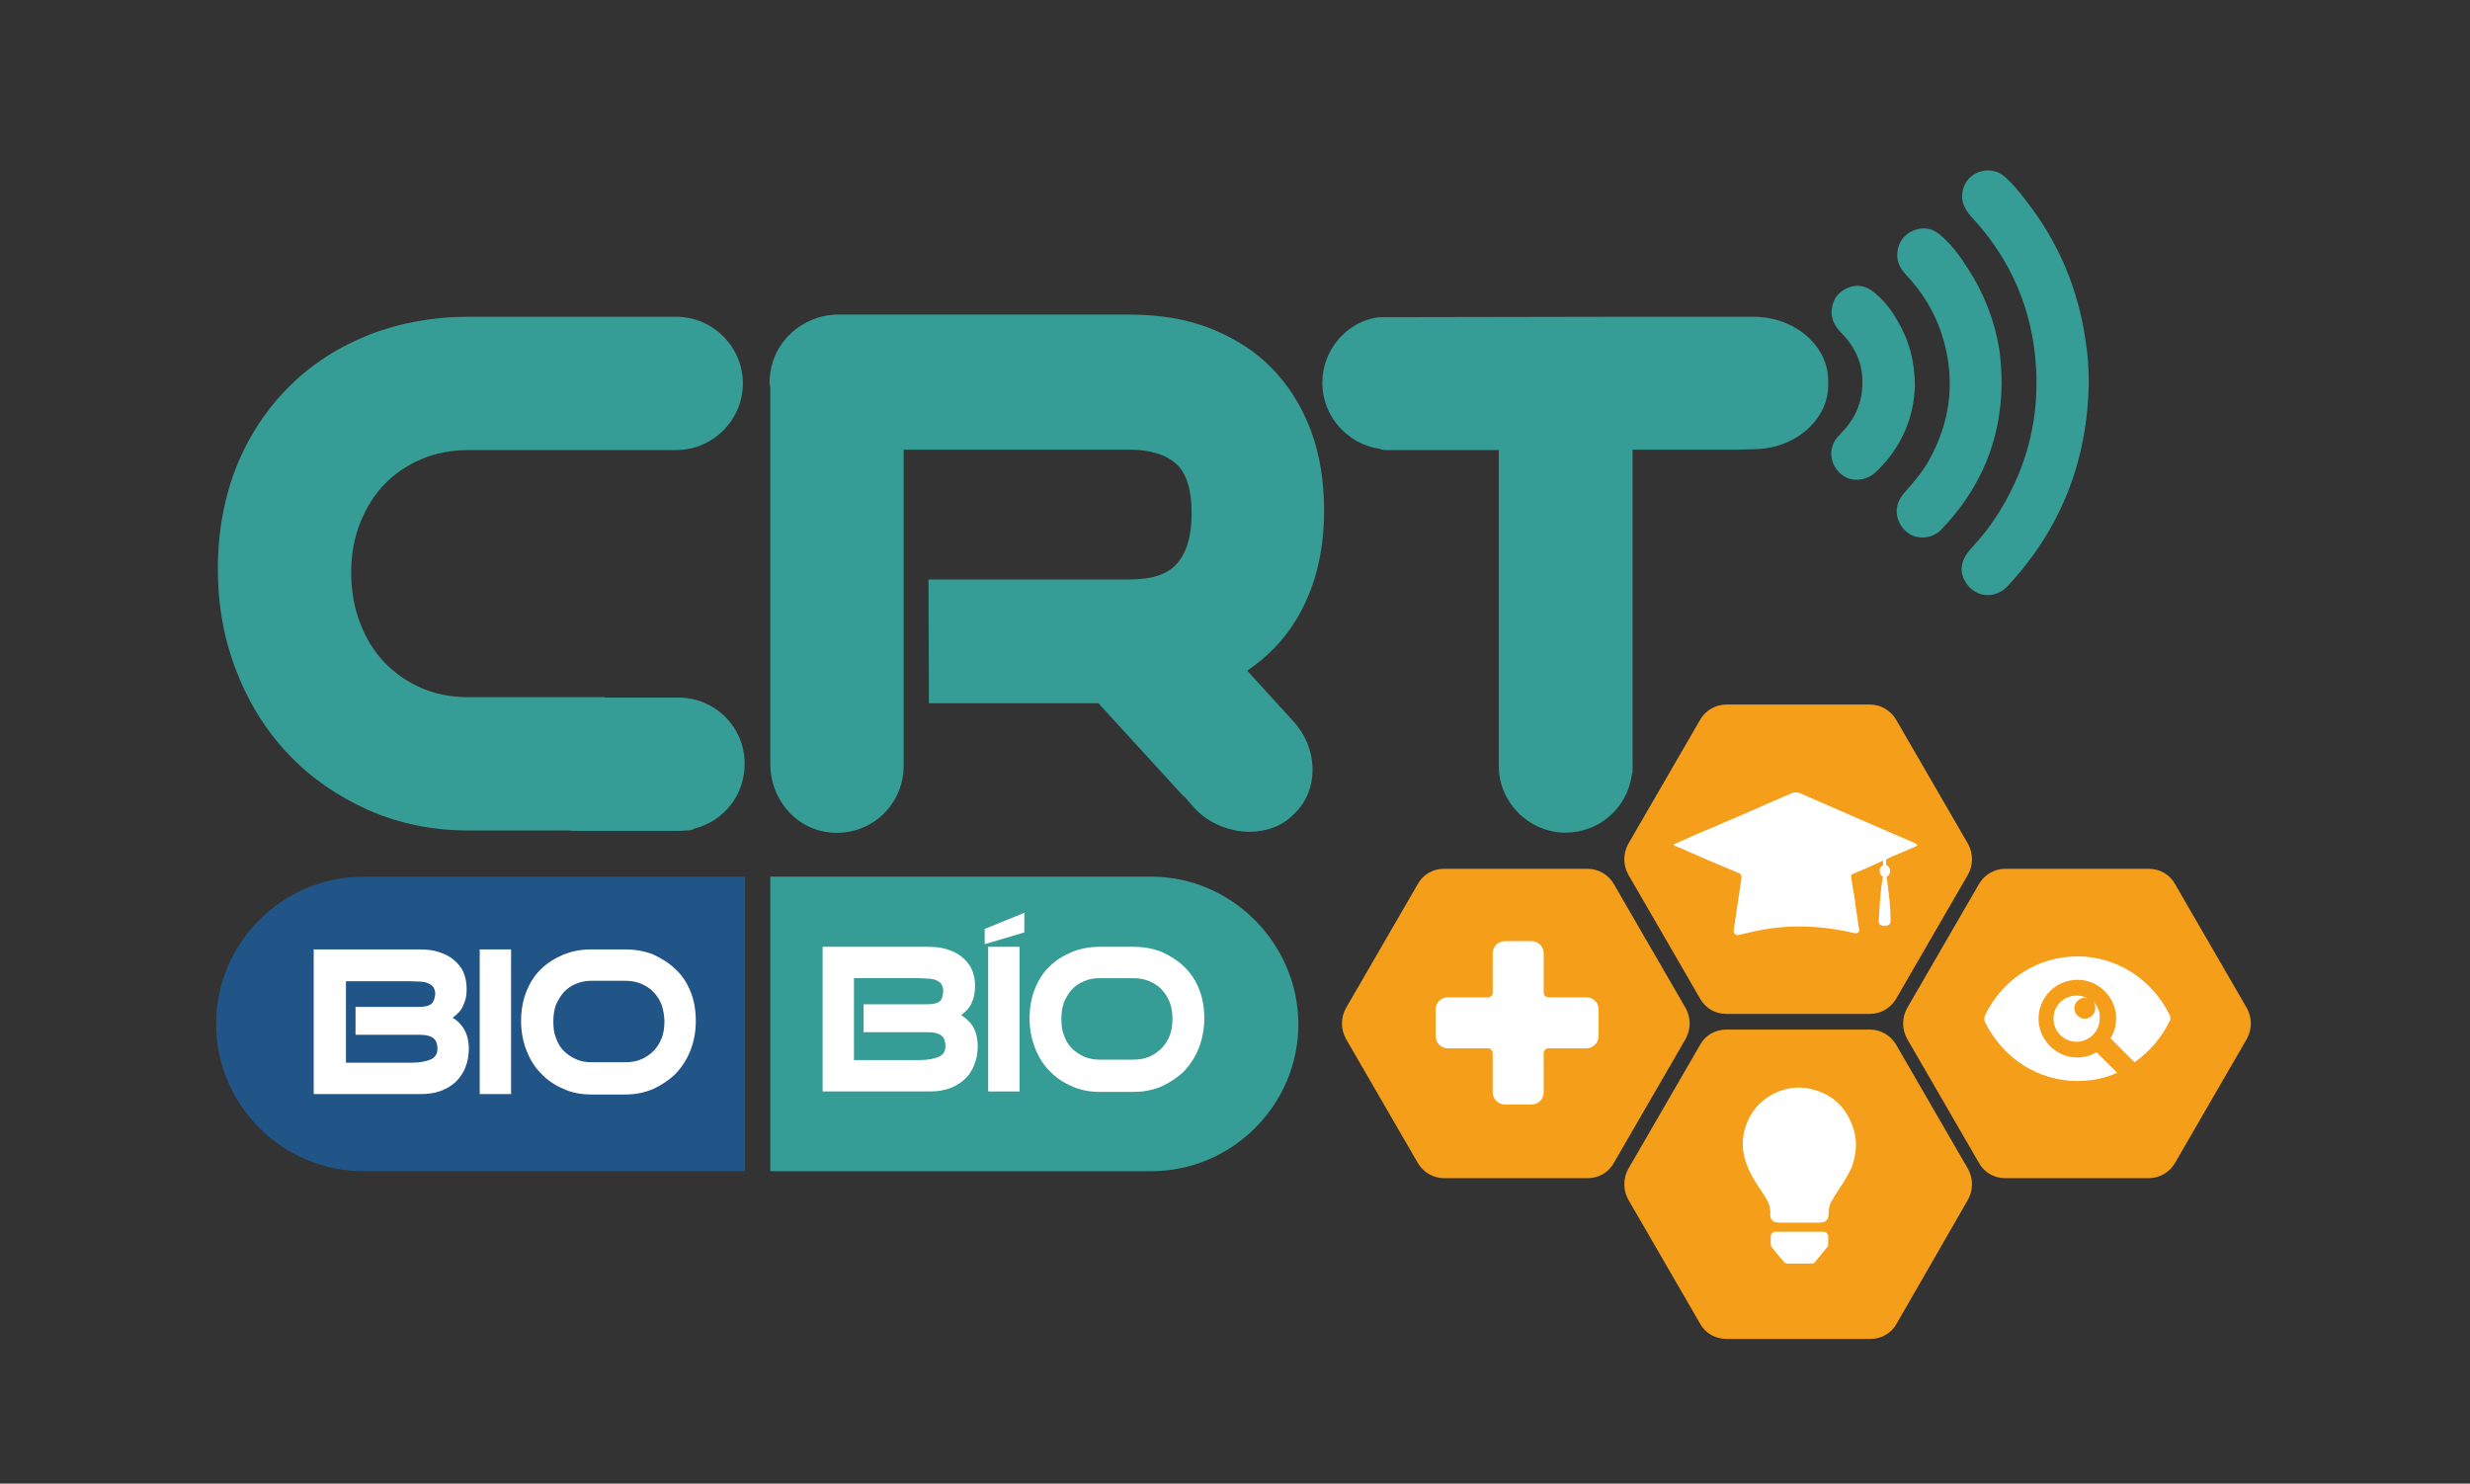
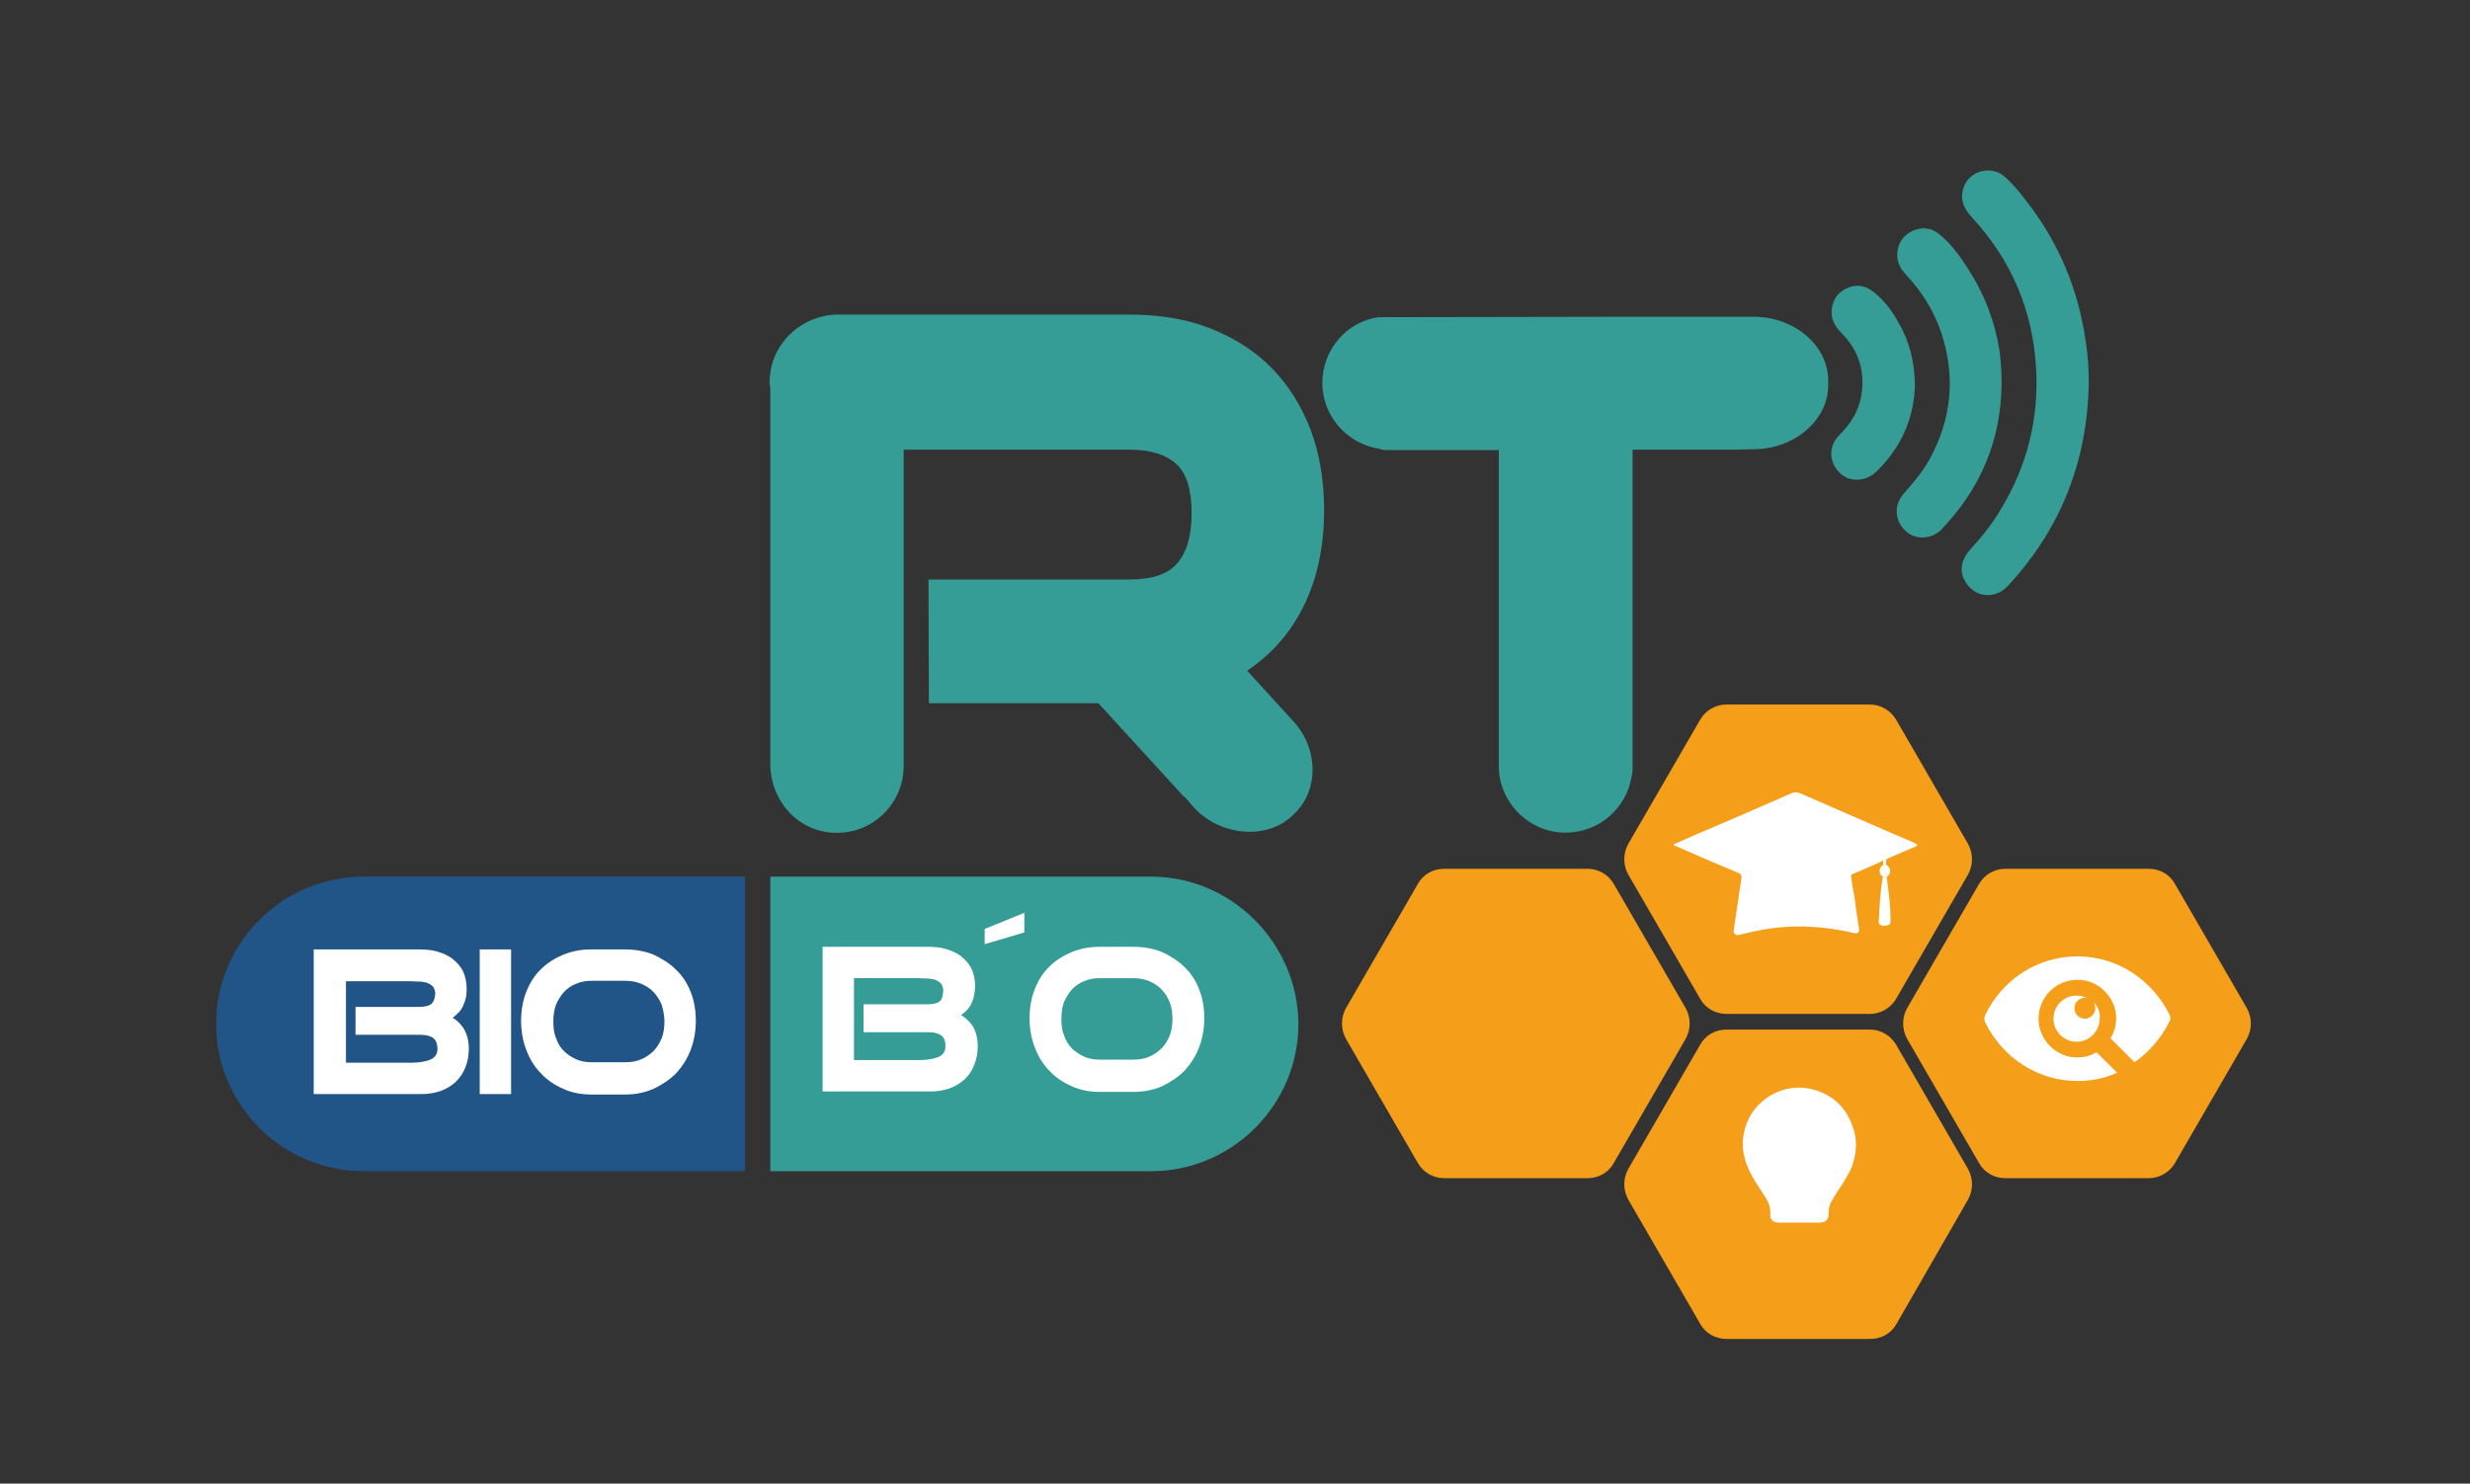
<svg xmlns="http://www.w3.org/2000/svg" id="Capa_1" x="0px" y="0px" viewBox="0 252 566.9 340.5" xml:space="preserve">
  <rect x="0" y="252" width="566.9" height="340.5" fill="#333333" stroke="none" />
  <g>
    <path fill="#215587" d="M83.4,453.2c-18.6,0-33.8,15.2-33.8,33.8l0,0c0,18.6,15.2,33.8,33.8,33.8H171v-67.6H83.4z" />
    <path fill="#369D96" d="M264.2,453.2h-87.4v67.6h87.4c18.6,0,33.8-15.2,33.8-33.8l0,0C297.9,468.5,282.7,453.2,264.2,453.2z" />
    <path fill="#F59E19" d="M429.2,413.7h-33c-2.5,0-4.8,1.4-6,3.5l-16.5,28.5c-1.2,2.2-1.2,4.8,0,7l16.5,28.5c1.2,2.2,3.5,3.5,6,3.5   h33c2.5,0,4.8-1.4,6-3.5l16.5-28.5c1.2-2.2,1.2-4.8,0-7l-16.5-28.5C433.9,415,431.6,413.7,429.2,413.7z" />
    <path fill="#F59E19" d="M325.4,518.9l-16.5-28.5c-1.2-2.2-1.2-4.8,0-7l16.5-28.5c1.2-2.2,3.5-3.5,6-3.5h33c2.5,0,4.8,1.4,6,3.5   l16.5,28.5c1.2,2.2,1.2,4.8,0,7l-16.5,28.5c-1.2,2.2-3.5,3.5-6,3.5h-33C328.9,522.4,326.6,521,325.4,518.9z" />
    <path fill="#F59E19" d="M390.2,555.8l-16.5-28.5c-1.2-2.2-1.2-4.8,0-7l16.5-28.5c1.2-2.2,3.5-3.5,6-3.5h33c2.5,0,4.8,1.4,6,3.5   l16.5,28.5c1.2,2.2,1.2,4.8,0,7l-16.4,28.5c-1.2,2.2-3.5,3.5-6,3.5h-33C393.7,559.3,391.4,558,390.2,555.8z" />
-     <path fill="#FFFFFF" d="M364.1,480.9h-8.7c-0.6,0-1.1-0.5-1.1-1.1v-9c0-1.5-1.2-2.8-2.8-2.8h-6.1c-1.5,0-2.8,1.2-2.8,2.8v9   c0,0.6-0.5,1.1-1.1,1.1h-9.2c-1.5,0-2.8,1.2-2.8,2.8v6.1c0,1.5,1.2,2.8,2.8,2.8h9.2c0.6,0,1.1,0.5,1.1,1.1v9c0,1.5,1.2,2.8,2.8,2.8   h6.1c1.5,0,2.8-1.2,2.8-2.8v-9c0-0.6,0.5-1.1,1.1-1.1h8.7c1.5,0,2.8-1.2,2.8-2.8v-6.2C366.9,482.1,365.7,480.9,364.1,480.9z" />
    <g>
      <path fill="#FFFFFF" d="M103.9,485.6L103.9,485.6c0.6-0.5,1.2-1,1.7-1.6c0.5-0.6,0.8-1.4,1.1-2.2s0.4-1.8,0.4-2.9    c0-1.5-0.3-2.8-0.8-3.9s-1.4-2.1-2.4-2.9s-2.2-1.3-3.5-1.7c-1.3-0.4-2.8-0.5-4.4-0.5H72v33.2h24.6c1.6,0,3.1-0.2,4.5-0.7    c1.4-0.5,2.5-1.2,3.5-2.1c0.9-0.9,1.7-2,2.2-3.3c0.5-1.2,0.8-2.7,0.8-4.3c0-2-0.5-3.8-1.5-5.1    C105.5,486.8,104.8,486.1,103.9,485.6z M99,482.4c-0.6,0.5-1.6,0.7-3,0.7H81.6v6.4h14.9c1.4,0,2.4,0.3,3,0.8    c0.6,0.5,0.9,1.3,0.9,2.4c0,1.2-0.5,1.9-1.4,2.4c-1.1,0.5-2.7,0.8-4.5,0.8H79.4v-18.7H94c0.9,0,1.9,0.1,2.7,0.1    c0.7,0.1,1.4,0.2,1.8,0.5c0.4,0.2,0.8,0.5,1,0.8c0.2,0.4,0.4,0.9,0.4,1.5C99.8,481.2,99.5,482,99,482.4z" />
      <rect x="110.1" y="469.9" fill="#FFFFFF" width="7.2" height="33.2" />
      <path fill="#FFFFFF" d="M158.5,479.6c-0.8-2-1.9-3.7-3.4-5.1c-1.4-1.4-3.2-2.5-5.1-3.4c-2-0.8-4.2-1.2-6.6-1.2h-7.7    c-2.3,0-4.4,0.4-6.4,1.2c-1.9,0.8-3.7,1.9-5.1,3.3c-1.5,1.4-2.6,3.2-3.4,5.2c-0.8,2-1.2,4.3-1.2,6.7c0,2.4,0.4,4.6,1.2,6.7    c0.8,2.1,1.9,3.9,3.4,5.4c1.4,1.5,3.2,2.7,5.1,3.5c1.9,0.9,4.1,1.3,6.4,1.3h7.7c2.4,0,4.5-0.4,6.6-1.3c1.9-0.9,3.7-2.1,5.1-3.5    c1.4-1.5,2.6-3.3,3.4-5.4c0.8-2.1,1.2-4.3,1.2-6.7C159.7,483.8,159.3,481.6,158.5,479.6z M152.5,486.4c0,1.4-0.2,2.7-0.6,3.8    c-0.5,1.2-1.1,2.2-1.9,3c-0.8,0.8-1.8,1.5-2.8,1.9c-1.1,0.5-2.3,0.7-3.7,0.7h-7.7c-1.3,0-2.5-0.2-3.6-0.7c-1.1-0.5-2-1.1-2.8-1.9    c-0.8-0.8-1.4-1.8-1.8-3c-0.5-1.2-0.6-2.4-0.6-3.8c0-1.4,0.2-2.7,0.6-3.8c0.5-1.1,1.1-2.1,1.8-2.9c0.8-0.8,1.7-1.5,2.8-1.9    c1.1-0.5,2.3-0.7,3.6-0.7h7.7c1.3,0,2.5,0.2,3.7,0.7c1.1,0.5,2.1,1.1,2.8,1.9c0.8,0.8,1.4,1.8,1.9,3    C152.2,483.8,152.5,485.1,152.5,486.4z" />
    </g>
    <g>
      <path fill="#FFFFFF" d="M220.6,485L220.6,485c0.6-0.5,1.2-1,1.7-1.6c0.5-0.6,0.8-1.4,1.1-2.2c0.2-0.8,0.4-1.8,0.4-2.9    c0-1.5-0.3-2.8-0.8-3.9c-0.5-1.1-1.4-2.1-2.4-2.9c-1-0.8-2.2-1.3-3.5-1.7c-1.3-0.4-2.8-0.5-4.4-0.5h-23.9v33.2h24.6    c1.6,0,3.1-0.2,4.5-0.7c1.4-0.5,2.5-1.2,3.5-2.1s1.7-2,2.2-3.3c0.5-1.2,0.8-2.7,0.8-4.3c0-2-0.5-3.8-1.5-5.1    C222.2,486.2,221.5,485.5,220.6,485z M215.7,481.8c-0.6,0.5-1.6,0.7-3,0.7h-14.5v6.4h14.9c1.4,0,2.4,0.3,3,0.8    c0.6,0.5,0.9,1.3,0.9,2.4c0,1.2-0.5,1.9-1.4,2.4c-1.1,0.5-2.7,0.8-4.5,0.8h-15.1v-18.8h14.6c0.9,0,1.9,0.1,2.7,0.1    c0.7,0.1,1.4,0.2,1.8,0.5c0.4,0.2,0.8,0.5,1,0.8c0.2,0.4,0.4,0.9,0.4,1.5C216.4,480.6,216.2,481.4,215.7,481.8z" />
-       <rect x="226.8" y="469.3" fill="#FFFFFF" width="7.2" height="33.2" />
      <path fill="#FFFFFF" d="M275.2,479c-0.8-2-1.9-3.7-3.4-5.1c-1.4-1.4-3.2-2.5-5.1-3.4c-2-0.8-4.2-1.2-6.6-1.2h-7.7    c-2.3,0-4.4,0.4-6.4,1.2c-1.9,0.8-3.7,1.9-5.1,3.3c-1.5,1.4-2.6,3.2-3.4,5.2c-0.8,2-1.2,4.3-1.2,6.7c0,2.4,0.4,4.6,1.2,6.7    c0.8,2.1,1.9,3.9,3.4,5.4c1.4,1.5,3.2,2.7,5.1,3.5c1.9,0.9,4.1,1.3,6.4,1.3h7.7c2.4,0,4.5-0.4,6.6-1.3c1.9-0.9,3.7-2.1,5.1-3.5    c1.4-1.5,2.6-3.3,3.4-5.4c0.8-2.1,1.2-4.3,1.2-6.7C276.4,483.2,276,481,275.2,479z M269.1,485.8c0,1.4-0.2,2.7-0.6,3.8    c-0.5,1.2-1.1,2.2-1.9,3c-0.8,0.8-1.8,1.5-2.8,1.9c-1.1,0.5-2.3,0.7-3.7,0.7h-7.7c-1.3,0-2.5-0.2-3.6-0.7c-1.1-0.5-2-1.1-2.8-1.9    c-0.8-0.8-1.4-1.8-1.8-3c-0.5-1.2-0.6-2.4-0.6-3.8c0-1.4,0.2-2.7,0.6-3.8c0.5-1.1,1.1-2.1,1.8-2.9c0.8-0.8,1.7-1.5,2.8-1.9    c1.1-0.5,2.3-0.7,3.6-0.7h7.7c1.3,0,2.5,0.2,3.7,0.7c1.1,0.5,2.1,1.1,2.8,1.9c0.8,0.8,1.4,1.8,1.9,3    C268.9,483.2,269.1,484.5,269.1,485.8z" />
      <polygon fill="#FFFFFF" points="226,468.7 235.1,466 235.1,461.5 226,465.2   " />
    </g>
    <path fill="#F59E19" d="M493.2,451.4h-33c-2.5,0-4.8,1.4-6,3.5l-16.5,28.5c-1.2,2.2-1.2,4.8,0,7l16.5,28.5c1.2,2.2,3.5,3.5,6,3.5   h33c2.5,0,4.8-1.4,6-3.5l16.5-28.5c1.2-2.2,1.2-4.8,0-7l-16.5-28.5C498,452.7,495.7,451.4,493.2,451.4z" />
    <g>
      <path fill="#369D96" d="M213.2,413.4H252c0,0,0,0,0.1,0l19.3,21.1c0.2,0.2,0.4,0.4,0.6,0.5l0,0l1.9,2.2l0.1,0.1    c3.1,3.5,8,5.6,12.8,5.6c3.7,0,7.1-1.2,9.6-3.5l0.5-0.5c5.8-5.3,5.8-14.9,0-21.3l-10.6-11.6c0-0.1,0-0.1,0-0.1    c4.4-3,8.1-6.7,10.9-11.2c4.4-7,6.7-15.5,6.7-25.6c0-6.6-1-12.8-3-18.2c-2.1-5.6-5.1-10.4-9-14.4s-8.7-7-14.3-9.2    c-5.4-2.1-11.6-3.1-18.4-3.1h-43.1c-0.2,0-0.3,0-0.4,0h-23.3c-8.1,0-15.1,6.2-15.7,14.3c-0.1,0.8-0.1,1.7,0.1,2.5l0,0V427    c0,0.1,0,0.2,0,0.3v0.1c0,7.5,5.2,14.2,12.5,15.5c9.7,1.7,18.1-5.7,18.1-15.1v-23.7c0-0.1,0-0.1,0-0.1v-48.7c0,0,0-0.1,0.1-0.1    h51.7c4.8,0,8.4,1.1,10.9,3.4c2.2,2.1,3.4,5.8,3.4,11.1c0,5.4-1.2,9.3-3.5,11.8c-2.2,2.4-5.8,3.5-10.8,3.5h-38.1    c-0.1,0-0.1,0-0.2,0h-7.7h-0.1" />
      <g>
        <g>
          <path fill="#369D96" d="M316.4,324.8c-7.4,1-12.9,7.6-12.9,15v0.1c0,7.6,5.7,14,13.1,15.1c0.5,0.2,0.9,0.3,1.5,0.3h25.9v72.5      c0,0.1,0,0.2,0,0.4c0.2,8.2,7.1,14.9,15.3,14.9c7.7,0,14.1-5.6,15.2-13.1c0.1-0.4,0.2-0.7,0.2-1.1v-1c0-0.1,0-0.1,0-0.2V404      c0-0.1,0-0.1,0-0.2v-28.1c0-0.1,0-0.2,0-0.3v-20.2h23.8l3.9-0.1c9.4,0,17.2-6.6,17.2-14.7v-1c0-8.1-7.7-14.7-17.2-14.7h-30.1      L316.4,324.8z" />
        </g>
      </g>
-       <path fill="#369D96" d="M155.7,412.1H139c-0.2-0.1-0.5-0.1-0.8-0.1h-30.8c-3.9,0-7.5-0.7-10.7-2.1s-6.1-3.4-8.4-5.8    c-2.4-2.5-4.3-5.5-5.6-9c-1.4-3.5-2.1-7.5-2.1-11.6c0-4.3,0.7-8.1,2.1-11.6c1.4-3.4,3.2-6.4,5.6-8.8c2.3-2.4,5.1-4.3,8.4-5.7    c3.2-1.4,6.9-2.1,10.8-2.1h41c0.1,0,0.3,0,0.4,0h6.3c8.4,0,15.3-6.9,15.3-15.3s-6.9-15.3-15.3-15.3h-23.6c-0.1,0-0.3,0-0.4,0    h-23.7c-8.1,0-15.7,1.4-22.7,4.1c-7,2.8-13.2,6.7-18.3,11.8c-5.2,5.1-9.3,11.3-12.2,18.4c-2.8,7.1-4.3,15-4.3,23.5    c0,8.4,1.4,16.3,4.3,23.6c2.8,7.3,6.9,13.8,12,19.1c5.1,5.4,11.3,9.6,18.2,12.7c7,3.1,14.7,4.7,22.9,4.7h23.1    c0.5,0.1,1.1,0.1,1.6,0.1h23.6c0.5,0,1,0,1.6-0.1h0.5c0.5,0,1.1-0.1,1.5-0.4c6.8-1.7,11.6-7.7,11.6-14.8    C171,418.9,164.1,412.1,155.7,412.1z" />
      <g>
        <path fill="#369D96" d="M479.4,339.9c-0.3,17.9-6.4,33.5-18.6,46.6c-3.1,3.3-8,2.6-10-1.5c-1.1-2.2-0.6-4.7,1.4-6.9     c2.6-2.8,5-5.8,7-9.2c6.1-10,8.8-20.9,8.1-32.6c-0.8-13.3-5.8-24.8-14.8-34.5c-1.9-2.1-2.8-4.3-1.7-7.1c1.4-3.5,6-4.7,9-2.4     c1.9,1.6,3.5,3.5,5,5.5c7.6,9.6,12.2,20.5,13.9,32.6C479.2,333.5,479.4,336.7,479.4,339.9z" />
        <path fill="#369D96" d="M459.4,339.9c-0.1,13.1-4.8,24.2-13.8,33.6c-2.2,2.3-6,2.5-8.2,0.4c-2.6-2.4-2.8-6-0.4-8.7     c2.1-2.4,4.1-4.7,5.7-7.5c5.2-9.3,6.2-19.1,2.9-29.2c-1.7-5.1-4.5-9.6-8.2-13.5c-1.4-1.5-2.2-3.2-1.9-5.3     c0.3-2.2,1.4-3.7,3.4-4.7c2.1-0.9,4.2-0.8,6,0.6c2.8,2.2,4.9,5.1,6.8,8.1c3.7,5.7,6.1,11.9,7.2,18.7     C459.2,334.8,459.4,337.3,459.4,339.9z" />
        <path fill="#369D96" d="M439.5,340.4c-0.2,7.4-3,14.1-8.7,19.7c-2.5,2.5-6.3,2.7-8.6,0.4c-2.5-2.5-2.6-6.2,0.1-8.8     c2.5-2.5,4.3-5.4,4.9-8.9c0.9-5.4-0.5-10.2-4.4-14.2c-1.5-1.5-2.6-3.2-2.4-5.4c0.2-2.2,1.2-3.9,3.2-4.9c2.1-1.1,4.1-0.9,6,0.4     c2.6,1.9,4.5,4.4,6,7.1C438.2,330.2,439.4,334.8,439.5,340.4z" />
      </g>
    </g>
    <g>
      <path fill="#FFFFFF" d="M498,485c-4.1-8.3-12.2-13.5-21.2-13.5c-9,0-17.1,5.1-21.2,13.5c-0.2,0.5-0.2,1.1,0,1.6    c4.1,8.3,12.2,13.5,21.2,13.5c3.2,0,6.3-0.6,9.1-1.9c-1.1-1.1-2.2-2.2-3.3-3.3c-0.5-0.5-0.9-0.9-1.4-1.4c-1.7,1-3.7,1.4-5.8,1.1    c-3.7-0.6-6.7-3.5-7.4-7.3c-1-6.1,4.2-11.3,10.3-10.3c3.7,0.6,6.7,3.7,7.3,7.4c0.3,2.2-0.2,4.3-1.2,5.9c1.8,1.8,3.5,3.5,5.3,5.3    c0.1,0.1,0.2,0.2,0.2,0.2c3.3-2.3,6.1-5.5,8-9.3C498.2,486.1,498.2,485.5,498,485z" />
      <path fill="#FFFFFF" d="M480.5,482c0.2,0.4,0.4,0.8,0.4,1.4c0,1.3-1.1,2.4-2.4,2.4s-2.4-1.1-2.4-2.4c0-1.3,1.1-2.4,2.4-2.4    c0.2,0,0.4,0.1,0.6,0.1c-0.8-0.4-1.6-0.6-2.5-0.6c-3,0-5.3,2.4-5.3,5.3s2.4,5.3,5.3,5.3s5.3-2.4,5.3-5.3    C482.1,484.4,481.5,483,480.5,482z" />
    </g>
    <g>
      <path fill="#FFFFFF" d="M434,448.7c1.8-0.8,3.6-1.5,5.4-2.3c0.2-0.1,0.5-0.2,0.7-0.5c-0.2-0.1-0.4-0.2-0.6-0.4    c-8.9-3.8-17.7-7.7-26.5-11.5c-0.6-0.2-1.1-0.2-1.7,0c-7.3,3.2-14.6,6.4-22,9.5c-1.7,0.8-3.4,1.5-5.2,2.3c0.2,0.4,0.5,0.4,0.8,0.5    c4.7,2.1,9.4,4.1,14.2,6.1c0.5,0.2,0.6,0.5,0.6,1c-0.2,1.6-0.5,3.2-0.7,4.8l0,0l-1.1,7.4c-0.1,0.6,0.5,1.1,1.1,1    c4.1-0.9,12.8-3.7,26.8-0.4c0.5,0.1,0.9-0.2,0.9-0.8l-0.9-6.1c0-0.1,0-0.2,0-0.2c-0.1-0.6-0.2-1.3-0.3-2l-0.1-0.4l0,0    c-0.2-1.1-0.4-2.3-0.5-3.4c-0.1-0.3-0.1-0.5,0.3-0.7c2.1-0.9,4.3-1.8,6.4-2.8c0.3-0.1,0.6-0.4,1-0.4" />
      <path fill="#FFFFFF" d="M433.1,453.9c-0.1-0.2-0.1-0.5-0.1-0.8c-0.2,0-0.4,0.1-0.6,0.1c-0.1,0-0.2,0-0.3,0c0,0.1,0,0.2,0,0.4    c-0.6,3.2-0.7,6.6-0.9,9.8c0,0.3,0,0.6,0.3,0.8c0.6,0.4,1.3,0.4,1.9,0.1s0.5-0.8,0.5-1.3C433.9,459.9,433.5,456.9,433.1,453.9z" />
      <ellipse fill="#FFFFFF" cx="432.6" cy="451.9" rx="1.2" ry="1.4" />
      <rect x="432.2" y="448.8" fill="#FFFFFF" width="0.7" height="2.4" />
    </g>
    <g>
      <g>
        <path fill="#FFFFFF" d="M425.2,510.5c-1.7-4.8-5.1-7.7-10.2-8.7c-5.4-1-11.2,2-13.6,6.9c-2,4.1-1.8,8.1,0.2,12.2     c1,2.1,2.4,4,3.6,5.9c0.7,1.1,1.2,2.4,1.1,3.7c-0.1,1.4,0.6,2.1,2,2.1c1.5,0,3.1,0,4.6,0s3.1,0,4.7,0c1.4,0,2.1-0.6,2.1-2.1     c0-1.1,0.2-2.1,0.8-3c0.5-1,1.2-1.9,1.8-2.9c1-1.5,1.9-3,2.7-4.7C426.1,516.8,426.4,513.6,425.2,510.5z" />
      </g>
-       <path fill="#FFFFFF" d="M418.5,534.7h-11c-0.6,0-1.1,0.5-1.1,1.1v1.7c0,0.2,0.1,0.5,0.2,0.7l2.8,3.4c0.2,0.2,0.5,0.4,0.8,0.4h5.6    c0.4,0,0.6-0.1,0.8-0.4l2.8-3.4c0.2-0.2,0.2-0.5,0.2-0.7v-1.7C419.6,535.2,419.1,534.7,418.5,534.7z" />
    </g>
  </g>
</svg>